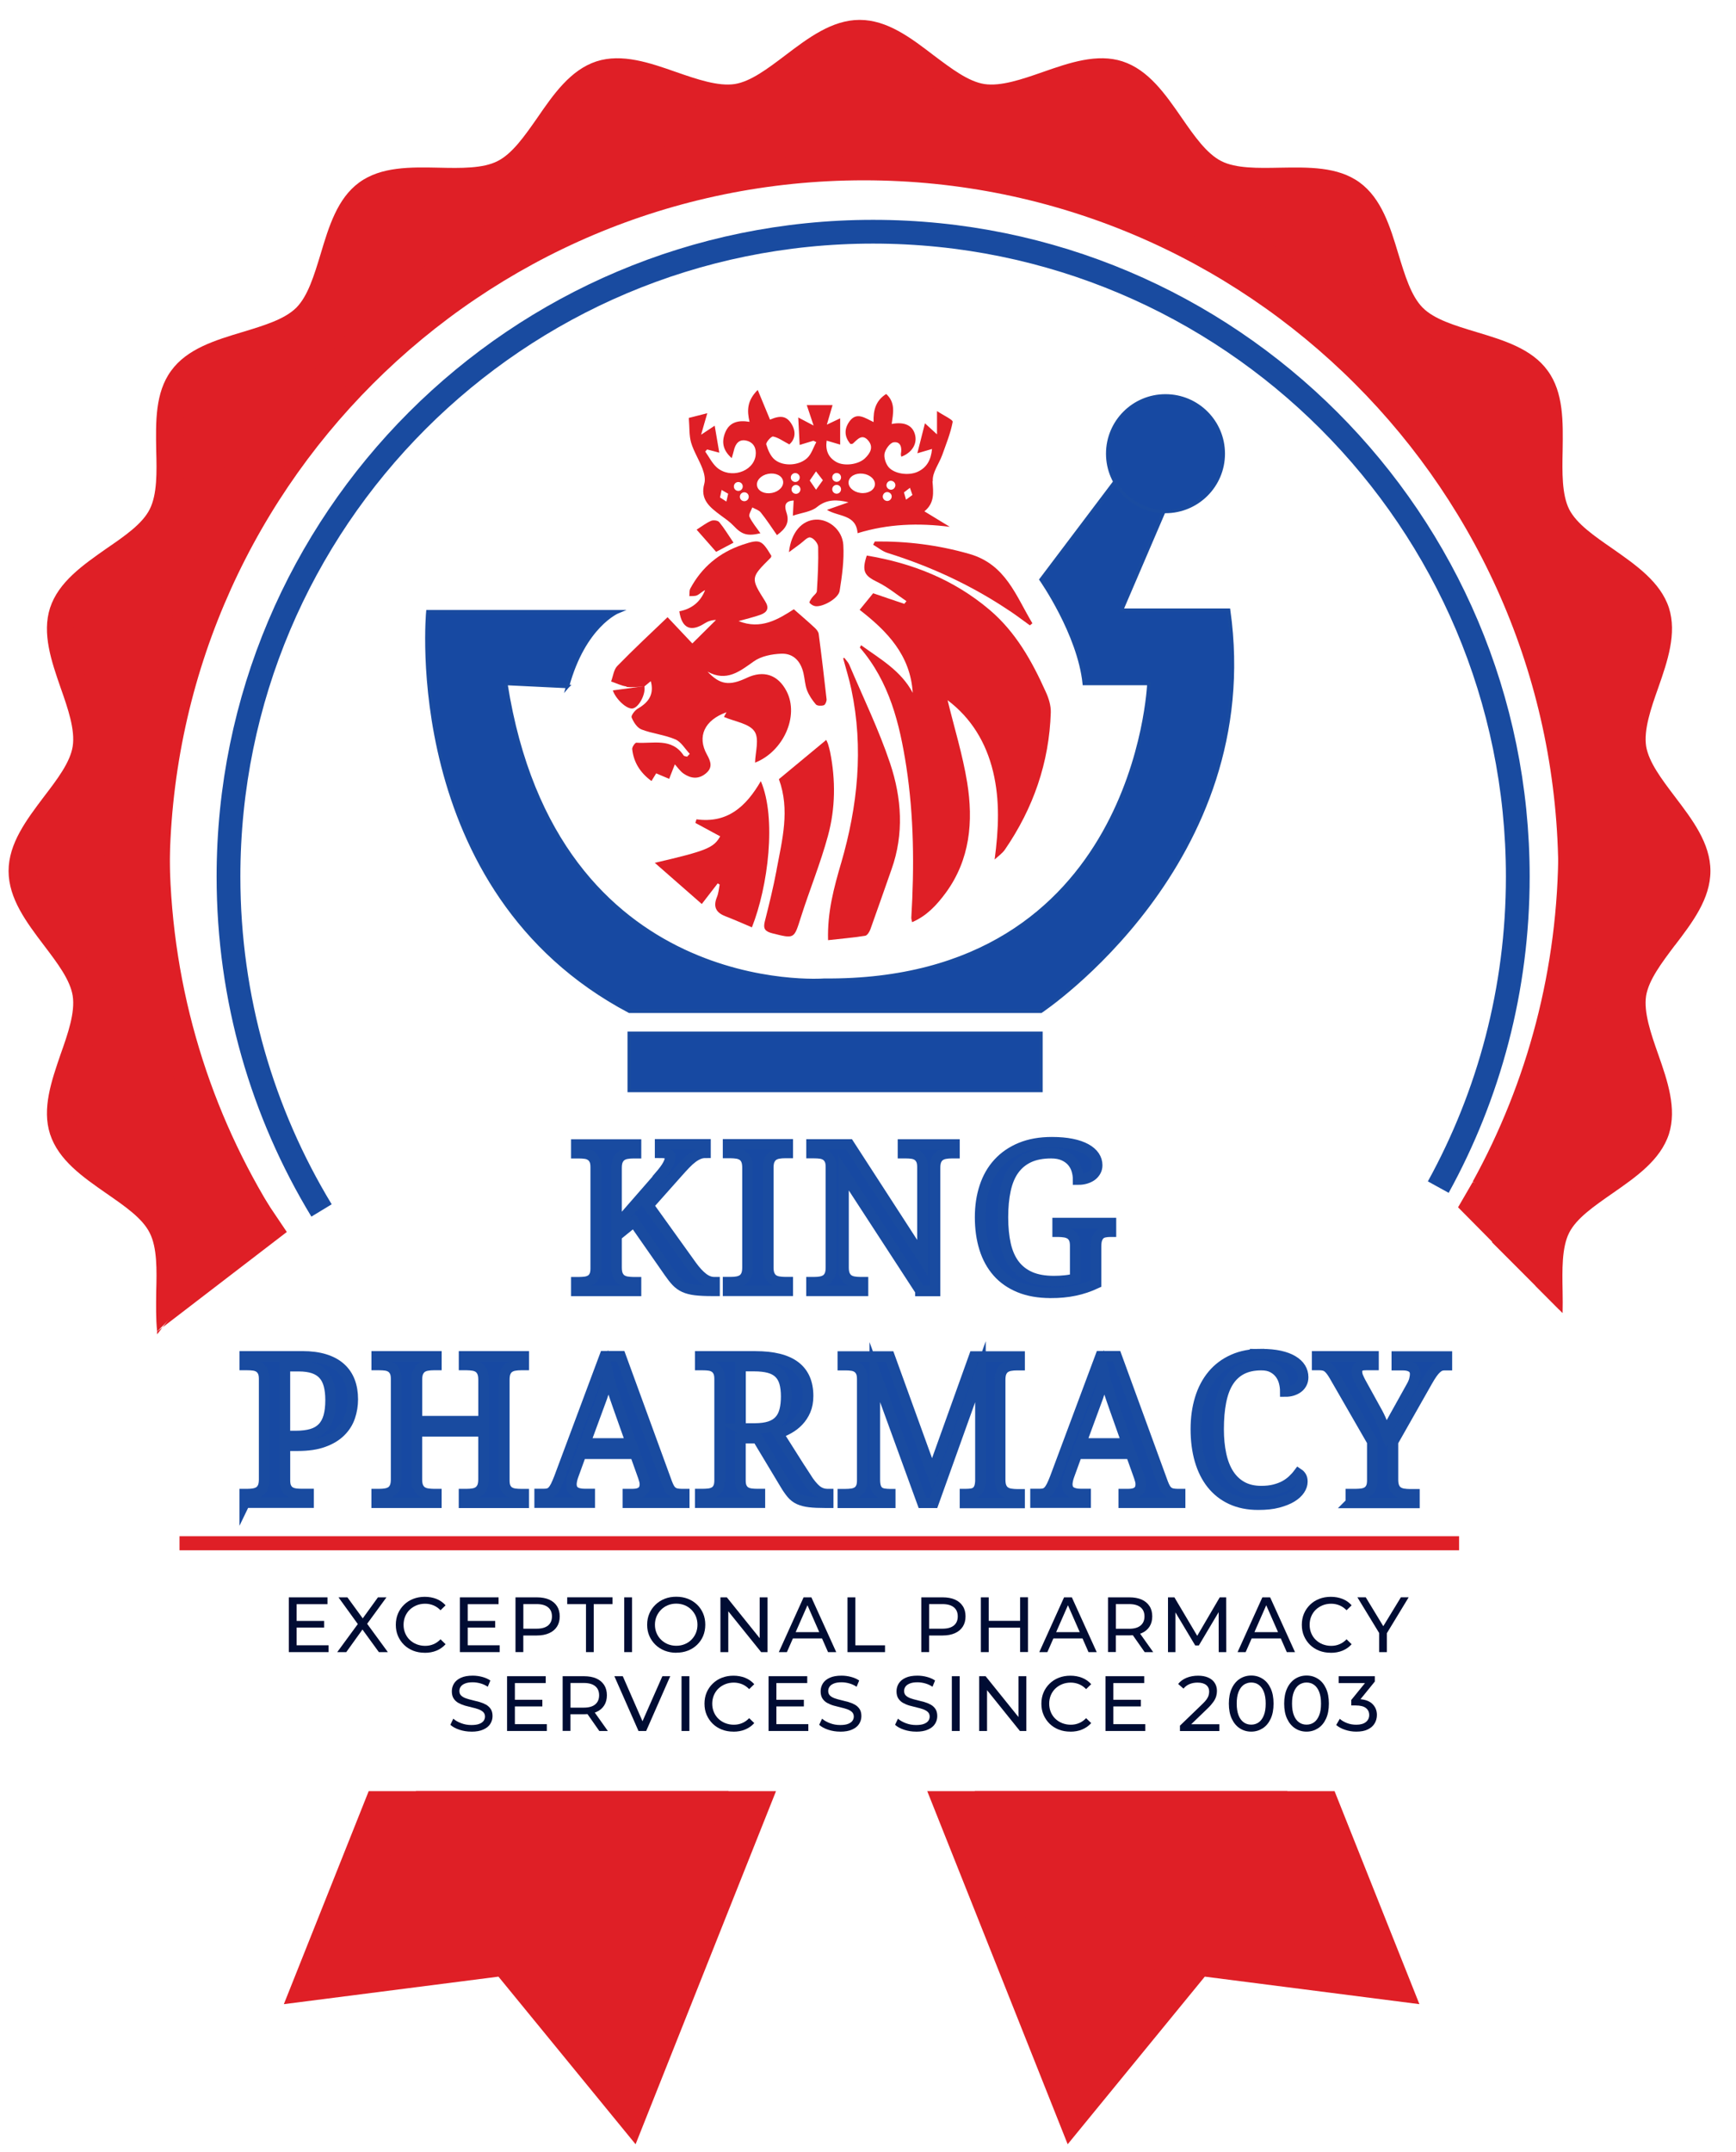
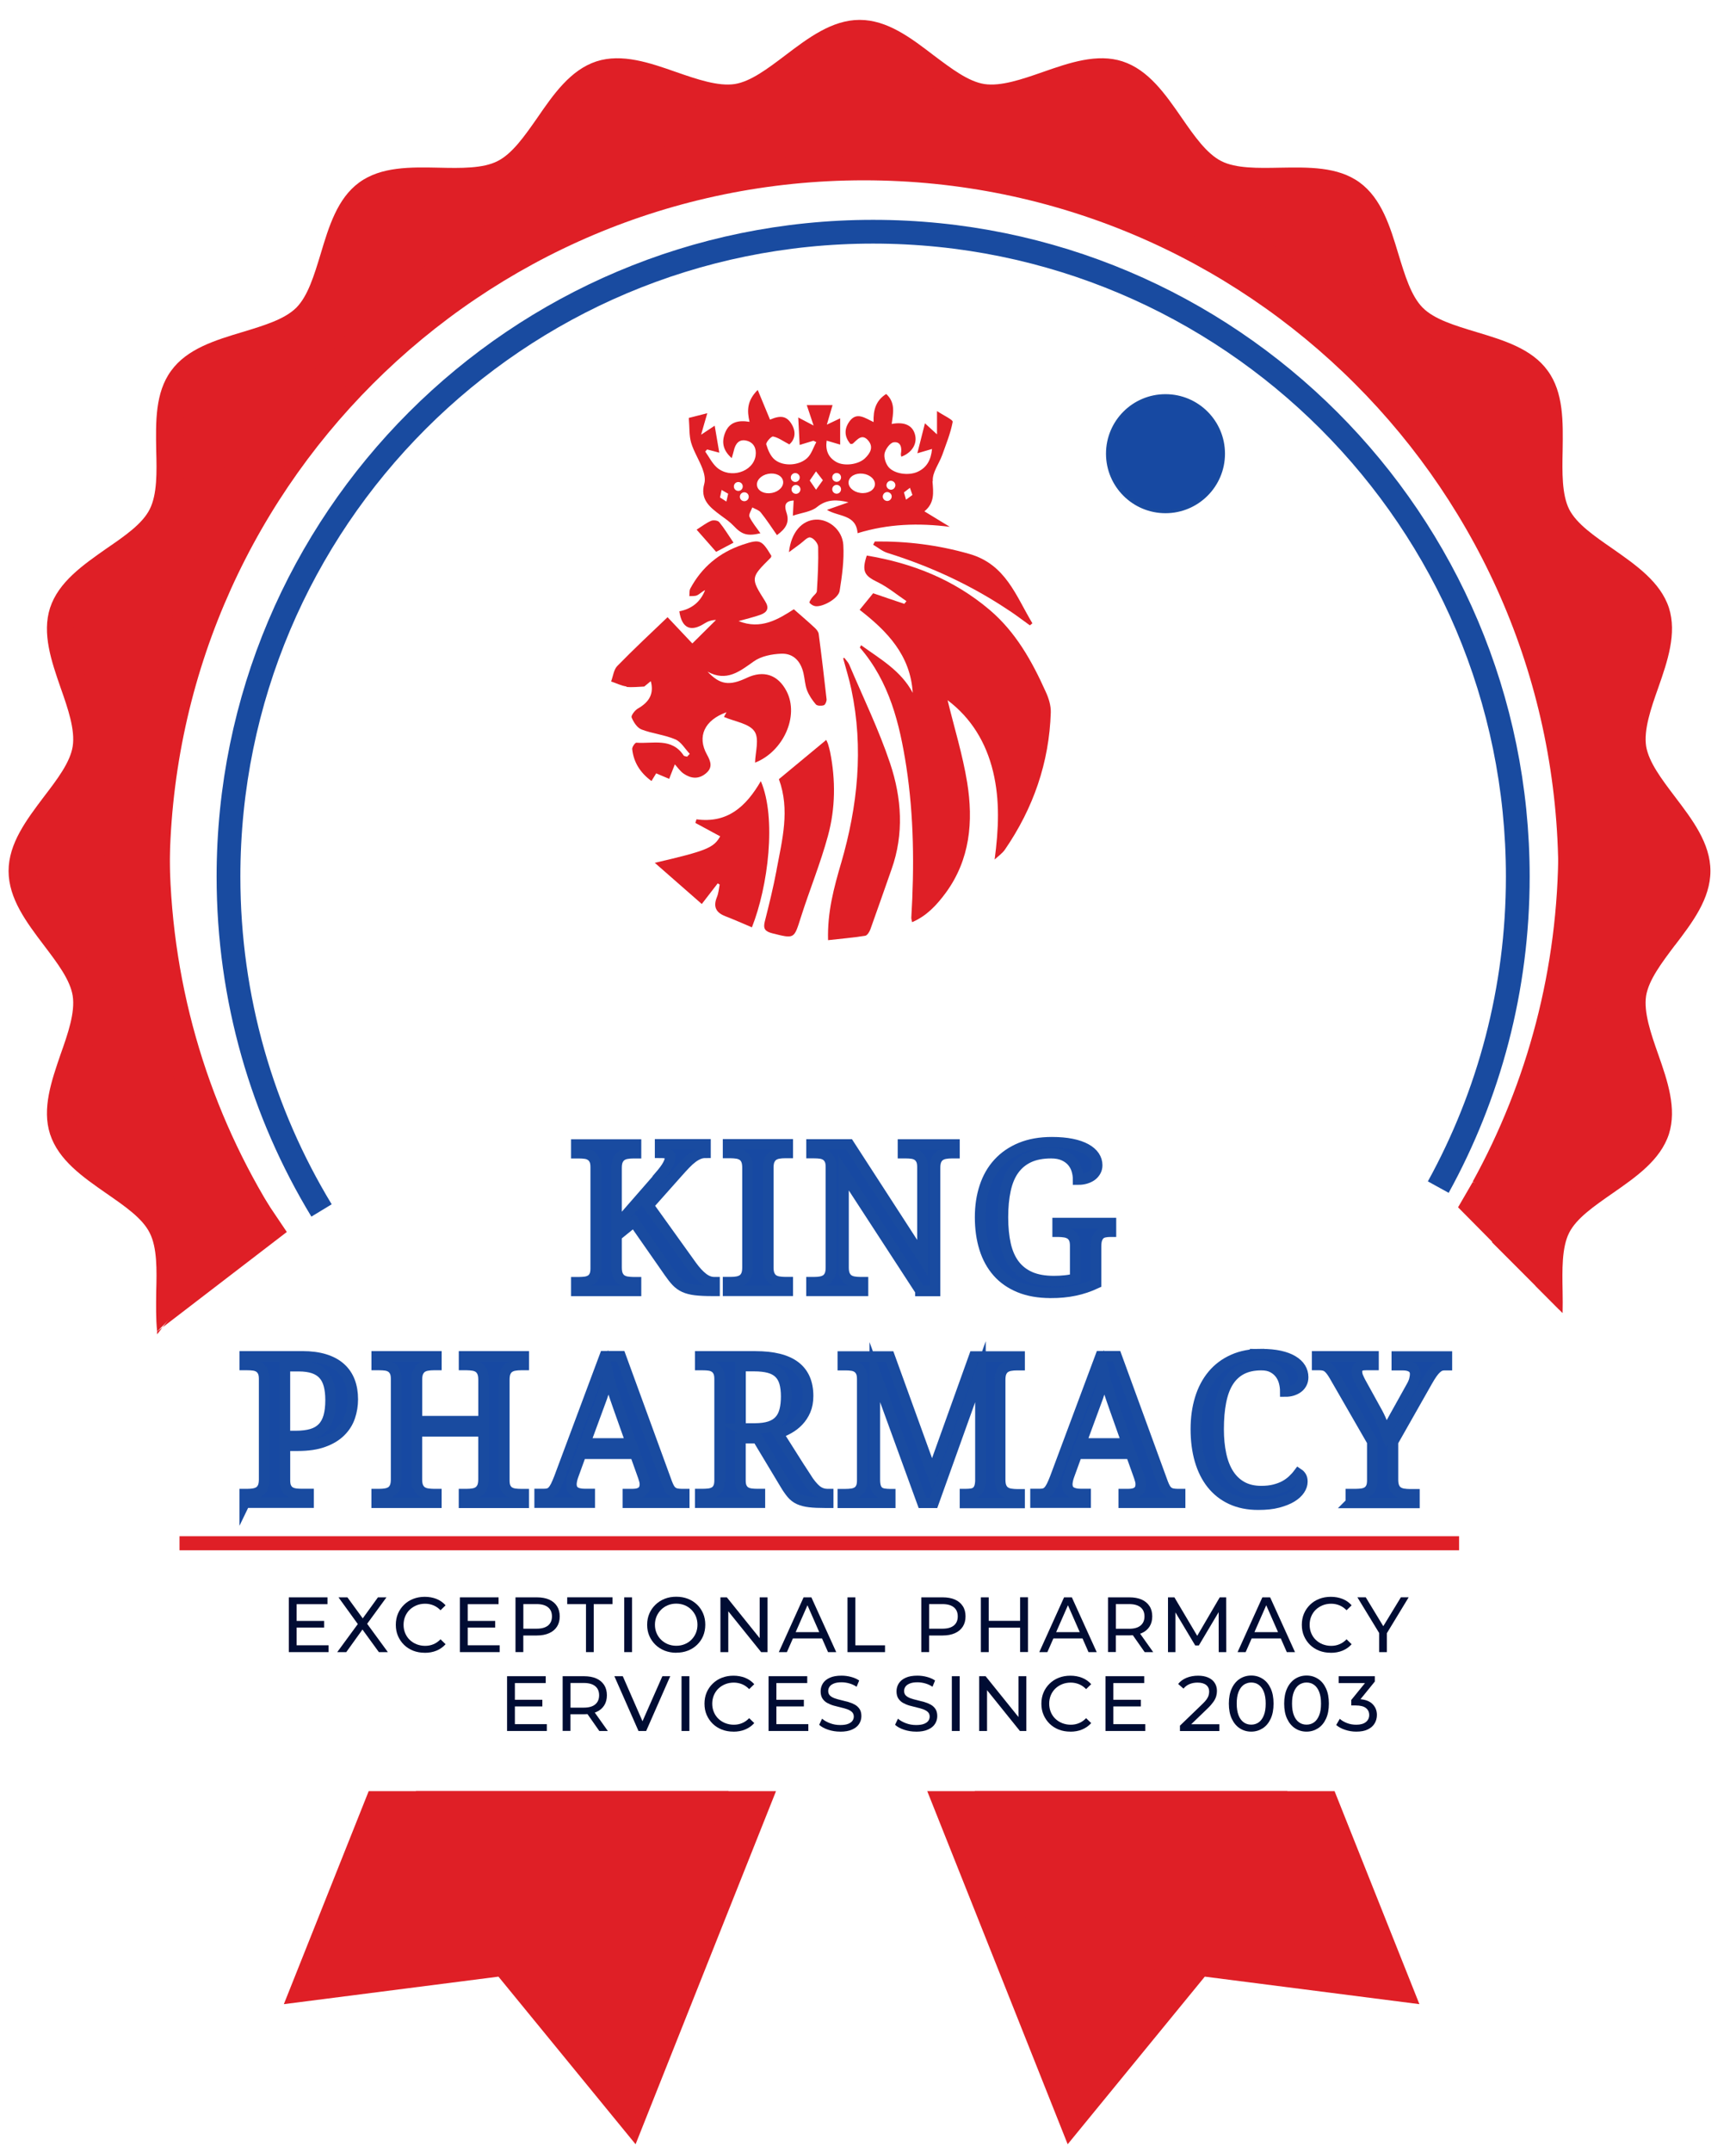
<svg xmlns="http://www.w3.org/2000/svg" id="Layer_1" data-name="Layer 1" viewBox="0 0 457.53 566.93">
  <defs>
    <style>
      .cls-1 {
        stroke-width: 8.83px;
      }

      .cls-1, .cls-2, .cls-3, .cls-4, .cls-5, .cls-6 {
        stroke-miterlimit: 10;
      }

      .cls-1, .cls-3, .cls-4, .cls-5 {
        fill: none;
      }

      .cls-1, .cls-4, .cls-5 {
        stroke: #df1f26;
      }

      .cls-7 {
        fill: #df1f26;
      }

      .cls-7, .cls-8 {
        stroke-width: 0px;
      }

      .cls-8 {
        fill: #000c33;
      }

      .cls-2 {
        stroke-width: 2.79px;
      }

      .cls-2, .cls-3, .cls-6 {
        stroke: #194ba0;
      }

      .cls-2, .cls-6 {
        fill: #1749a2;
      }

      .cls-3 {
        stroke-width: 6.26px;
      }

      .cls-4 {
        stroke-width: 9.18px;
      }

      .cls-5 {
        stroke-width: 3.71px;
      }

      .cls-6 {
        stroke-width: .86px;
      }
    </style>
  </defs>
  <g>
    <path class="cls-7" d="m432.87,261.7c1.73-10.89,16.9-20.95,16.9-32.29s-15.17-21.42-16.9-32.3c-1.76-11.16,9.55-25.38,6.13-35.91-3.45-10.69-20.98-15.56-26.05-25.46-5.07-10.02,1.22-27.03-5.34-36.03-6.56-9.04-24.76-8.29-32.62-16.19-7.93-7.9-7.15-26.05-16.23-32.62-8.96-6.56-26.01-.27-36.03-5.39-9.9-5.07-14.77-22.55-25.46-26.01-10.49-3.42-24.72,7.86-35.91,6.1-10.89-1.73-20.91-16.86-32.26-16.86s-21.45,15.12-32.33,16.86c-11.16,1.76-25.38-9.51-35.91-6.1-10.69,3.45-15.56,20.95-25.46,26.01-9.98,5.1-27.03-1.18-36.03,5.39-9.04,6.56-8.29,24.72-16.19,32.62-7.9,7.9-26.01,7.15-32.62,16.19-6.56,9-.27,26.01-5.39,36.03-5.07,9.9-22.55,14.77-26.01,25.46-3.45,10.53,7.86,24.76,6.1,35.91-1.73,10.89-16.86,20.95-16.86,32.3s15.12,21.42,16.86,32.29c1.76,11.2-9.55,25.42-6.1,35.96,3.45,10.69,20.95,15.52,26.01,25.46,2.99,5.86,2.09,14.1,2.16,21.77l.98-.98,16.58-16.58c.11-4.99.2-10.13-1.49-13.47-1.69-3.3-5.7-6.1-9.94-9.04-5.54-3.85-11.27-7.82-13.28-14.03-1.96-6.05.27-12.58,2.47-18.86,1.65-4.72,3.38-9.62,2.76-13.4-.51-3.58-3.45-7.46-6.56-11.55-4.09-5.39-8.33-11-8.33-17.57s4.25-12.14,8.33-17.52c3.1-4.09,6.05-7.97,6.56-11.55.63-3.77-1.1-8.68-2.76-13.4-2.2-6.32-4.44-12.81-2.47-18.9,2-6.17,7.74-10.18,13.28-13.99,4.25-2.99,8.26-5.74,9.94-9.04,1.73-3.38,1.61-8.53,1.49-13.52-.11-6.68-.24-13.6,3.54-18.78,3.77-5.26,10.45-7.26,16.86-9.2,4.79-1.42,9.66-2.91,12.34-5.54,2.63-2.67,4.12-7.59,5.54-12.34,1.92-6.41,3.97-13.09,9.2-16.86,5.19-3.77,12.14-3.61,18.78-3.54,4.99.11,10.13.24,13.52-1.49,3.3-1.69,6.05-5.7,9-9.94,3.89-5.54,7.86-11.27,14.07-13.28,6.05-1.96,12.58.27,18.86,2.52,4.72,1.65,9.62,3.34,13.4,2.76,3.58-.55,7.46-3.5,11.55-6.6,5.34-4.12,10.96-8.33,17.57-8.33s12.14,4.21,17.52,8.33c4.09,3.1,7.97,6.05,11.55,6.6,3.77.58,8.68-1.1,13.4-2.76,6.28-2.24,12.81-4.48,18.9-2.52,6.13,2,10.13,7.74,13.99,13.28,2.94,4.25,5.74,8.26,9.04,9.94,3.34,1.73,8.49,1.61,13.47,1.49,6.68-.08,13.6-.24,18.78,3.54,5.26,3.77,7.26,10.45,9.2,16.9,1.42,4.72,2.94,9.66,5.54,12.29,2.67,2.63,7.59,4.12,12.34,5.54,6.44,1.92,13.09,3.92,16.86,9.2,3.81,5.19,3.65,12.1,3.54,18.78-.08,4.99-.2,10.13,1.53,13.52,1.65,3.3,5.66,6.05,9.94,9.04,5.54,3.81,11.27,7.82,13.28,13.99,1.96,6.1-.31,12.58-2.52,18.9-1.65,4.72-3.38,9.62-2.76,13.4.55,3.58,3.45,7.46,6.6,11.55,4.09,5.39,8.29,10.96,8.29,17.52s-4.21,12.18-8.29,17.57c-3.14,4.09-6.05,7.97-6.6,11.55-.63,3.77,1.1,8.68,2.76,13.4,2.2,6.28,4.48,12.81,2.52,18.86-2,6.21-7.74,10.18-13.28,14.03-4.28,2.94-8.29,5.74-9.94,9.04-1.73,3.34-1.61,8.49-1.53,13.47l17.61,17.61c.08-7.66-.87-15.95,2.12-21.8,5.07-9.94,22.6-14.77,26.05-25.46,3.42-10.53-7.9-24.76-6.13-35.96h-.01Z" />
    <path class="cls-7" d="m441.44,249.05c4.59-6.01,9.35-12.26,9.35-19.57s-4.76-13.52-9.35-19.57c-3.54-4.68-6.88-9.08-7.59-13.28-.67-4.36,1.25-9.98,3.18-15.41,2.47-7.03,4.95-14.34,2.83-21.06-2.24-6.84-8.68-11.27-14.89-15.63-4.83-3.34-9.44-6.52-11.4-10.33-1.96-3.92-1.85-9.82-1.73-15.52.11-7.5.27-15.25-3.92-20.98-4.16-5.81-11.63-8.06-18.82-10.22-5.7-1.73-11.08-3.34-14.14-6.41-3.07-3.1-4.68-8.49-6.41-14.14-2.16-7.19-4.44-14.65-10.22-18.86-5.77-4.21-13.52-4.01-21.02-3.89-5.7.11-11.6.24-15.48-1.76-3.81-1.96-7.03-6.52-10.37-11.36-4.32-6.25-8.76-12.65-15.63-14.89-6.68-2.16-13.99.35-21.06,2.83-5.43,1.89-11,3.81-15.36,3.14-4.21-.67-8.6-4.01-13.32-7.55-6.05-4.63-12.26-9.35-19.53-9.35s-13.56,4.76-19.61,9.35c-4.68,3.54-9.11,6.88-13.28,7.55-4.36.67-9.98-1.25-15.41-3.14-7.03-2.47-14.34-4.99-21.06-2.83-6.84,2.24-11.31,8.64-15.6,14.89-3.38,4.83-6.56,9.39-10.42,11.36-3.85,2-9.78,1.89-15.48,1.76-7.5-.16-15.25-.31-21.02,3.89s-8.02,11.63-10.18,18.86c-1.73,5.66-3.34,11.04-6.41,14.14-3.1,3.07-8.49,4.68-14.18,6.41-7.19,2.16-14.61,4.4-18.82,10.22-4.21,5.74-4.05,13.47-3.92,20.98.16,5.7.27,11.6-1.73,15.52-1.92,3.81-6.52,6.99-11.4,10.33-6.21,4.36-12.61,8.8-14.85,15.63-2.16,6.72.35,14.03,2.79,21.06,1.92,5.43,3.85,11.04,3.18,15.41-.67,4.21-4.01,8.6-7.59,13.28-4.56,6.05-9.31,12.29-9.31,19.57s4.76,13.56,9.31,19.57c3.58,4.72,6.92,9.11,7.59,13.32.67,4.36-1.25,9.94-3.18,15.36-2.43,7.08-4.95,14.34-2.79,21.06,2.24,6.88,8.64,11.31,14.85,15.63,4.87,3.38,9.47,6.52,11.4,10.37,2,3.89,1.89,9.82,1.73,15.52-.04,3.5-.11,7.08.24,10.49l5.93-5.9v-.04l.98-.98c0-1.14,0-2.32.04-3.45.11-6.56.27-13.4-2.56-18.9-2.76-5.42-8.29-9.27-13.67-13-5.46-3.81-10.65-7.39-12.1-11.94-1.45-4.44.58-10.26,2.76-16.5,2.16-6.25,4.44-12.69,3.45-18.86-.91-5.97-4.99-11.31-8.92-16.46-4.05-5.34-7.86-10.42-7.86-15.28s3.81-9.9,7.86-15.25c3.92-5.15,8.02-10.53,8.92-16.46.98-6.17-1.29-12.61-3.45-18.9-2.16-6.21-4.21-12.07-2.76-16.46,1.45-4.56,6.64-8.13,12.1-11.94,5.39-3.74,10.93-7.59,13.67-13.05,2.83-5.5,2.67-12.29,2.56-18.9-.11-6.56-.27-12.85,2.56-16.66,2.76-3.81,8.76-5.62,15.09-7.55,6.32-1.89,12.81-3.85,17.13-8.21,4.4-4.32,6.32-10.8,8.21-17.13,1.92-6.32,3.74-12.29,7.55-15.12,3.81-2.76,10.06-2.63,16.66-2.47,6.6.08,13.43.24,18.9-2.56,5.46-2.79,9.27-8.37,13-13.67,3.81-5.5,7.43-10.69,11.98-12.18,4.4-1.42,10.26.63,16.46,2.79,6.28,2.16,12.73,4.44,18.9,3.45,5.93-.94,11.27-5.03,16.46-8.92,5.34-4.05,10.42-7.9,15.28-7.9s9.86,3.85,15.21,7.9c5.19,3.89,10.53,7.97,16.5,8.92,6.13.98,12.61-1.29,18.86-3.45,6.21-2.16,12.07-4.21,16.5-2.79,4.56,1.49,8.13,6.68,11.94,12.18,3.74,5.3,7.59,10.89,13,13.67,5.54,2.79,12.34,2.63,18.9,2.56,6.6-.16,12.85-.27,16.66,2.47,3.81,2.83,5.66,8.8,7.55,15.12,1.89,6.32,3.89,12.81,8.21,17.17,4.32,4.32,10.84,6.28,17.13,8.17,6.32,1.92,12.34,3.74,15.12,7.55,2.79,3.81,2.67,10.1,2.52,16.66-.11,6.6-.24,13.4,2.56,18.94,2.76,5.43,8.33,9.27,13.67,13,5.5,3.81,10.65,7.39,12.14,11.94,1.42,4.4-.58,10.26-2.79,16.46-2.16,6.28-4.4,12.73-3.42,18.9.94,5.93,4.99,11.31,8.92,16.46,4.05,5.34,7.86,10.37,7.86,15.25s-3.81,9.94-7.86,15.28c-3.92,5.15-7.97,10.49-8.92,16.46-.98,6.17,1.25,12.61,3.42,18.86,2.2,6.25,4.25,12.07,2.79,16.5-1.49,4.56-6.64,8.13-12.14,11.94-5.34,3.74-10.93,7.59-13.67,13-2.56,5.03-2.67,11.16-2.56,17.21l7.19,7.19c.04-1.85.04-3.74,0-5.62-.11-5.7-.24-11.63,1.73-15.52,1.96-3.85,6.56-6.99,11.4-10.37,6.21-4.32,12.65-8.76,14.89-15.63,2.12-6.72-.35-13.99-2.83-21.02-1.92-5.46-3.85-11.04-3.18-15.41.71-4.21,4.05-8.6,7.59-13.32h.01Z" />
  </g>
  <g>
    <g>
-       <path class="cls-6" d="m149.57,180.87c4.37-16.08,13.35-19.73,13.35-19.73h-50.18s-7.11,73.49,53.14,105.32h108.48s58.88-39.18,49.47-105.72h-28.22l12.56-29.28-12.56-6.92-21.25,28.15s10.03,14.3,11.38,27.41h17.03s-3.08,78.8-85.57,78.12c0,0-70.74,5.48-83.86-78.12l16.22.79.03-.03h-.01Z" />
-       <rect class="cls-6" x="165.81" y="272.22" width="108.56" height="15.11" />
-     </g>
+       </g>
    <circle class="cls-6" cx="307.17" cy="119.53" r="15.25" />
    <g>
      <path class="cls-7" d="m226.64,170.63c7.77,9.01,10.46,19.99,12.22,31.33,2.02,13.21,2.11,26.49,1.32,39.79-.03.26.08.55.21,1.21,3.89-1.66,6.53-4.58,8.85-7.71,6.43-8.77,7.32-18.83,5.66-29.1-1.19-7.32-3.42-14.48-5.16-21.67,6.19,4.67,10.13,11.08,12,18.85,1.82,7.59,1.45,15.2.4,23.12.92-.87,2.02-1.61,2.71-2.61,7.47-10.88,11.67-22.91,12.09-36.15.05-1.8-.55-3.74-1.32-5.4-3.63-8.08-7.9-15.77-14.85-21.65-9.4-7.95-20.33-12.29-32.33-14.27-1.37,4.13-.64,5.32,2.82,6.98,2.71,1.32,5.1,3.32,7.64,5.03l-.57.71c-2.77-.92-5.5-1.87-8.21-2.79-1.21,1.47-2.26,2.77-3.56,4.37,7.21,5.58,13.4,11.93,13.99,21.86-3.08-5.82-8.56-8.9-13.61-12.54-.19.34-.34.64-.34.64h.08-.02Z" />
      <path class="cls-7" d="m165.05,180.96c1.56.19,3.16-.03,4.74-.08.55-.47,1.13-.92,1.73-1.42.87,3.21-.31,5.45-3.39,7.21-.79.45-1.87,1.85-1.66,2.35.5,1.24,1.45,2.71,2.58,3.16,2.87,1.11,6.08,1.4,8.92,2.61,1.56.66,2.56,2.5,3.82,3.82-.21.24-.45.5-.69.74-.31-.1-.79-.1-.92-.31-3.16-4.77-8.11-3.03-12.45-3.37-.34-.03-1.16,1.13-1.11,1.68.37,3.44,2.06,6.21,5.08,8.42.47-.79.9-1.45,1.24-2.02,1.19.5,2.29.97,3.42,1.45.47-1.19.95-2.37,1.5-3.82.81.9,1.45,1.87,2.35,2.47,1.87,1.26,3.84,1.52,5.76-.03,1.95-1.56,1.37-3.18.34-5.03-2.63-4.74-.66-9.06,5.16-11.14-.37.69-.66,1.19-.66,1.24,2.87,1.24,6.61,1.71,8.03,3.79,1.35,1.95.21,5.55.16,8.25,7.37-2.87,11.72-12.22,8.3-18.83-2.26-4.34-6.05-5.6-10.48-3.51-4.55,2.16-7.06,1.85-10.34-1.63,5,2.73,8.42-.03,12.19-2.71,1.92-1.37,4.74-1.92,7.19-2.02,3.18-.14,5.16,1.9,5.9,5.14.34,1.47.4,3.06.92,4.45.52,1.37,1.4,2.66,2.35,3.77.34.4,1.47.42,2.11.21.37-.14.76-1.05.71-1.56-.64-5.76-1.32-11.5-2.08-17.24-.08-.55-.57-1.16-1.02-1.58-1.68-1.58-3.44-3.06-5.53-4.9-4.03,2.58-8.66,5.5-14.56,3.11,1.95-.55,3.92-1,5.82-1.68,1.73-.64,2.32-1.73,1.19-3.53-3.89-6.16-3.87-6.19,1.42-11.45.14-.14.16-.34.21-.52-2.58-4.29-3.03-4.45-7.56-2.95-6.14,2.06-10.77,5.9-13.82,11.59-.29.55-.16,1.32-.24,1.97.69-.05,1.45.05,2.02-.21.74-.34,1.32-1,2.13-1.37-1.21,3.11-3.53,4.95-6.79,5.58.66,4.48,3.01,5.53,6.66,3.18.87-.55,1.87-.9,3.01-.9-1.82,1.82-3.66,3.63-6.24,6.19-1.66-1.76-3.82-4.05-6.53-6.92-4.24,4.05-8.85,8.35-13.27,12.88-.92.95-1.08,2.68-1.61,4.05,1.35.45,2.66,1.13,4.05,1.32l-.05.14v-.03Z" />
      <path class="cls-7" d="m245.84,126.71c-.16-2.18,1.63-4.5,2.47-6.79,1.02-2.87,2.21-5.76,2.77-8.75.14-.57-2.32-1.66-4.13-2.87v6.14c-1.16-1.05-1.95-1.8-3.18-2.92-.71,2.77-1.32,5.14-2,7.9,1.52-.45,2.58-.76,3.87-1.13-.26,2.79-1.32,4.87-3.77,6-2.4,1.11-6.21.57-7.71-1.26-.74-.92-1.26-2.5-1.02-3.61.26-1.13,1.45-2.77,2.4-2.89,1.82-.24,2.21,1.37,1.9,3.01-.05.24.05.5.1.79,2.82-1.05,4.27-3.42,3.61-5.84-.64-2.42-2.77-3.42-6.14-2.79.37-2.77,1.08-5.6-1.45-7.9-2.71,1.71-3.44,4.22-3.32,7.4-2.23-1.02-4.45-2.82-6.37-.16-1.42,1.97-1.37,4.05.29,5.95.29-.05.52-.03.64-.14,1.19-1.08,2.4-2.66,4-.81,1.52,1.76.55,3.39-.87,4.74-1.73,1.63-5.43,2.11-7.5.95-2.11-1.19-2.92-3.03-2.56-5.64,1.21.37,2.26.66,3.56,1.05v-6.92c-1.16.55-2.13,1-3.51,1.66.55-1.85.97-3.34,1.5-5.14h-6.79c.57,1.73,1.08,3.27,1.8,5.38-1.56-.81-2.53-1.32-4.05-2.13.14,2.53.24,4.69.37,7.24,1.4-.42,2.53-.76,3.63-1.11.26.14.5.24.76.37-.79,1.42-1.26,3.11-2.37,4.16-2.08,2-6.16,2.32-8.47.55-1.19-.9-1.9-2.61-2.35-4.11-.16-.5,1.32-2.18,1.8-2.08,1.37.26,2.58,1.19,4.29,2.08,1.35-1.19,1.92-3.06.64-5.27-1.32-2.23-2.92-2.47-5.74-1.26-1-2.45-2.02-4.9-3.24-7.82-2.89,2.87-2.82,5.53-2.16,8.4-2.95-.5-5.34.05-6.45,2.92-.95,2.42-.57,4.6,1.76,6.64.24-.85.42-1.4.55-1.97.4-1.82,1.4-3.11,3.34-2.63,1.9.47,2.68,2.02,2.4,3.98-.66,4.29-6.69,6.16-10.22,3.08-1.26-1.13-2.06-2.79-3.06-4.19.16-.19.34-.37.5-.55.92.24,1.85.47,3.21.85-.4-2.37-.76-4.53-1.21-7.11-1.19.79-2.08,1.37-3.58,2.37.61-2.11,1.02-3.61,1.63-5.66-2.08.52-3.63.92-4.87,1.24.21,2.5.05,4.6.61,6.53.71,2.37,2.13,4.55,3.01,6.9.45,1.21.79,2.71.47,3.87-1.19,4.24,1.5,6.26,4.29,8.35,1.19.87,2.42,1.71,3.42,2.77,2.18,2.32,3.61,2.79,7.06,1.97-.97-1.45-2.16-2.79-2.87-4.34-.29-.57.45-1.63.74-2.47.76.42,1.73.69,2.23,1.32,1.5,1.87,2.82,3.89,4.27,5.98,2.4-1.76,3.34-3.37,2.53-5.88-.45-1.35-.85-3.11,1.87-3.24-.05,1.11-.1,2.08-.21,4,2.42-.81,4.82-1.02,6.37-2.29,2.61-2.11,5.29-1.97,8.3-1.24-1.73.61-3.44,1.21-5.69,2,3.16,1.87,7.71,1.16,8.08,6.14,8.06-2.47,16.01-2.73,24.3-1.68-2.08-1.29-4.19-2.56-6.69-4.08,2.73-2.21,2.37-4.93,2.13-7.95h.1v-.06Zm-55.66,2.37l1.73,1-.47,2.06-1.68-1.08.42-1.95v-.03Zm5,.1c-.55.31-1.29.14-1.61-.42-.31-.55-.14-1.29.42-1.61s1.29-.14,1.61.42c.31.55.14,1.29-.42,1.61Zm1.58,2.71c-.55.31-1.29.14-1.61-.42-.31-.55-.14-1.29.42-1.61s1.29-.14,1.61.42c.31.55.14,1.29-.42,1.61Zm6.69-2.02c-1.9.37-3.66-.45-3.92-1.85-.29-1.4,1.02-2.82,2.92-3.18s3.66.45,3.92,1.85c.29,1.4-1.02,2.82-2.92,3.18Zm7.32-4.13c.03.64-.45,1.19-1.11,1.24-.64.03-1.21-.47-1.24-1.11s.47-1.19,1.11-1.24c.64-.03,1.21.47,1.24,1.11Zm.19,3.13c.03.64-.47,1.19-1.11,1.24-.64.03-1.21-.47-1.24-1.11s.45-1.19,1.11-1.24c.64-.03,1.21.47,1.24,1.11Zm4.11-4.67l1.8,2.32-1.8,2.5-1.66-2.42,1.66-2.42v.03h0Zm6.59,1.58c0,.64-.52,1.16-1.16,1.16s-1.16-.52-1.16-1.16.5-1.16,1.16-1.16,1.16.52,1.16,1.16Zm0,3.13c0,.64-.52,1.16-1.16,1.16s-1.16-.52-1.16-1.16.5-1.16,1.16-1.16,1.16.52,1.16,1.16Zm8.92-1.16c-.16,1.42-1.85,2.37-3.77,2.13-1.92-.24-3.32-1.56-3.16-2.95.16-1.42,1.85-2.37,3.77-2.13,1.92.24,3.32,1.56,3.16,2.95Zm3.61,1.95c.64.21.97.85.76,1.47s-.87.97-1.47.76c-.64-.21-.97-.87-.76-1.47.21-.64.87-.97,1.47-.76Zm1.73-1.5c-.21.64-.85.97-1.47.76s-.97-.87-.76-1.47c.21-.64.87-.97,1.47-.76.64.21.97.87.76,1.47Zm4.55,2.21l-1.68,1.24-.55-1.92,1.58-1.21.66,1.9h0Z" />
      <path class="cls-7" d="m221.66,227.45c-1.85,6.37-3.63,12.78-3.42,20.25,3.37-.37,6.61-.66,9.79-1.16.52-.08,1.11-1,1.35-1.66,1.9-5.27,3.72-10.56,5.58-15.82,3.34-9.37,2.68-18.85-.37-27.96-2.97-8.87-7.11-17.35-10.77-25.99-.29-.66-.87-1.21-1.29-1.8-.1.03-.21.08-.31.14.74,2.73,1.58,5.43,2.16,8.16,3.27,15.53,1.68,30.76-2.71,45.84h0Z" />
      <path class="cls-7" d="m204.68,229.17c-.85,4.55-1.97,9.08-3.11,13.59-.47,1.87,0,2.63,1.97,3.13,5.88,1.47,5.71,1.52,7.53-4.22,2.29-7.21,5.19-14.25,7.16-21.54,1.95-7.19,2.02-14.64.55-22.01-.14-.64-.31-1.29-.5-1.92-.08-.34-.26-.69-.52-1.26-4.34,3.61-8.42,6.98-12.48,10.34,2.97,8.08.87,15.98-.61,23.86v.03h.01Z" />
      <path class="cls-7" d="m172.58,227.33c4.34,3.82,8.32,7.3,12.38,10.84,1.63-2.11,2.89-3.77,4.19-5.43.19.1.34.21.52.31-.21,1.08-.29,2.23-.71,3.27-1.05,2.56-.29,4.11,2.23,5.08,2.35.9,4.67,1.95,6.98,2.92,4.27-10.79,6.53-28.78,2.35-38.52-3.92,6.74-8.82,11.17-16.96,10.06-.1.31-.19.64-.29.95,2.18,1.19,4.37,2.35,6.53,3.53-1.66,3.01-3.56,3.82-17.22,6.98h0Z" />
      <path class="cls-7" d="m266.14,160.97c1.82,1.21,3.53,2.53,5.29,3.79.21-.19.45-.37.66-.55-4.32-7.14-6.98-15.53-16.64-18.28-8.21-2.35-16.46-3.37-24.88-3.27-.16.29-.29.55-.45.85,1.26.74,2.42,1.73,3.77,2.16,11.45,3.58,22.25,8.58,32.23,15.3h.03-.01Z" />
      <path class="cls-7" d="m213.61,141.62c.85.16,2.02,1.58,2.02,2.5.1,3.87-.1,7.77-.34,11.64-.03.57-.87,1.11-1.26,1.68-.31.42-.81,1.19-.69,1.35.37.45,1,.85,1.58.92,2,.24,6.05-2.06,6.37-4.03.64-4,1.21-8.08.97-12.09-.24-4-3.87-6.85-7.24-6.69-3.63.16-6.5,3.27-7.09,8.58,1.32-.97,2.11-1.58,2.92-2.16.92-.66,1.95-1.9,2.73-1.73v.03h.03Z" />
      <path class="cls-7" d="m189.52,137.54c-.34-.45-1.56-.57-2.13-.31-1.26.55-2.4,1.42-3.79,2.32,1.85,2.11,3.37,3.84,5.14,5.84,1.29-.69,2.73-1.45,4.58-2.42-1.35-1.97-2.45-3.82-3.79-5.45v.03h-.01Z" />
-       <path class="cls-7" d="m169.84,180.77h0c-2.79.37-5.58.76-8.32,1.13.74,2.26,3.72,5.1,5.29,4.74,1.66-.37,3.44-3.89,3.01-5.88h.08-.08.03-.01Z" />
    </g>
  </g>
  <g>
    <path class="cls-2" d="m173.66,310.07c.58-.67,1.06-1.26,1.45-1.78.39-.52.69-.99.91-1.41s.38-.79.47-1.11c.09-.31.15-.61.15-.87,0-.46-.22-.77-.66-.94s-1.11-.25-2-.25v-2.21h11.95v2.21c-.62,0-1.21.11-1.78.35s-1.15.57-1.71,1c-.57.43-1.16.96-1.76,1.59-.61.63-1.26,1.34-1.96,2.13l-7.84,8.81,11.4,15.89c1.03,1.43,2.04,2.5,3,3.24.96.73,1.94,1.1,2.94,1.1h.1v2.26h-.58c-1.82,0-3.3-.07-4.46-.21s-2.14-.4-2.93-.76-1.48-.87-2.07-1.49-1.22-1.42-1.89-2.39l-9.31-13.35-4.59,3.72v8.34c0,.85.11,1.52.35,2.04.24.51.55.9.95,1.17s.87.45,1.41.54c.54.08,1.12.14,1.71.14h.71v2.26h-15.72v-2.26h.69c.59,0,1.17-.04,1.7-.11.53-.08,1-.24,1.41-.49s.73-.62.96-1.1c.24-.48.35-1.12.35-1.91v-26.75c0-.79-.11-1.43-.35-1.91s-.56-.86-.96-1.12c-.41-.26-.88-.44-1.41-.51-.53-.08-1.11-.11-1.7-.11h-.69v-2.26h15.72v2.26h-.71c-.59,0-1.17.04-1.71.14-.54.08-1.01.27-1.41.54-.4.27-.71.67-.95,1.17-.24.51-.35,1.19-.35,2.04v15.25l11.19-12.82v-.04Z" />
    <path class="cls-2" d="m191.89,340.07v-2.26h.69c.62,0,1.19-.04,1.73-.14s1-.27,1.41-.54c.41-.27.72-.67.95-1.17.23-.51.34-1.19.34-2.04v-26.27c0-.85-.11-1.52-.34-2.04-.23-.51-.54-.9-.95-1.17s-.88-.45-1.41-.54c-.53-.08-1.12-.14-1.73-.14h-.69v-2.26h15.72v2.26h-.71c-.59,0-1.17.04-1.71.14-.54.08-1.01.27-1.41.54-.4.27-.71.67-.95,1.17-.24.51-.35,1.19-.35,2.04v26.27c0,.85.11,1.52.35,2.04.24.51.55.9.95,1.17s.87.45,1.41.54c.54.08,1.12.14,1.71.14h.71v2.26h-15.72Z" />
    <path class="cls-2" d="m242.57,340.07l-20.26-31.13v24.99c0,.85.11,1.52.35,2.04.24.51.55.9.95,1.17s.87.45,1.41.54,1.12.14,1.71.14h.71v2.26h-13.56v-2.26h.69c.62,0,1.19-.04,1.73-.14s1-.27,1.41-.54c.41-.27.72-.67.95-1.17.23-.51.34-1.19.34-2.04v-26.49c0-.79-.11-1.43-.35-1.91s-.56-.86-.96-1.12-.88-.44-1.41-.51c-.53-.08-1.11-.11-1.7-.11h-.69v-2.26h9.89l19.34,29.86v-23.93c0-.79-.11-1.43-.35-1.91s-.56-.86-.96-1.12-.88-.44-1.41-.51c-.53-.08-1.11-.11-1.7-.11h-.71v-2.26h13.56v2.26h-.69c-.62,0-1.19.04-1.73.14-.53.08-1,.27-1.41.54-.41.27-.72.67-.95,1.17-.23.51-.34,1.19-.34,2.04v32.42h-3.85v-.02Z" />
    <path class="cls-2" d="m276.89,340.6c-3.13,0-5.87-.48-8.19-1.43s-4.27-2.3-5.8-4.04-2.68-3.83-3.44-6.28-1.14-5.16-1.14-8.13.4-5.59,1.2-8.02c.8-2.43,1.99-4.51,3.59-6.25s3.57-3.1,5.92-4.06c2.36-.97,5.09-1.45,8.2-1.45,2,0,3.75.16,5.24.46s2.72.73,3.72,1.28c.99.54,1.73,1.19,2.23,1.92.49.74.74,1.53.74,2.4,0,.58-.14,1.11-.4,1.57s-.62.87-1.06,1.19c-.45.32-.98.57-1.59.75s-1.26.26-1.96.26c0-.85-.13-1.68-.37-2.5s-.65-1.57-1.21-2.23c-.56-.66-1.3-1.2-2.21-1.61-.92-.42-2.04-.62-3.35-.62-2.29,0-4.24.38-5.84,1.12-1.61.75-2.92,1.84-3.95,3.27s-1.76,3.2-2.21,5.3c-.46,2.1-.69,4.51-.69,7.21s.24,5.08.71,7.18c.47,2.1,1.25,3.85,2.32,5.28,1.08,1.42,2.46,2.5,4.16,3.25,1.7.74,3.79,1.11,6.25,1.11,1.03,0,2.05-.05,3.02-.16.97-.1,1.84-.27,2.6-.5v-8.7c0-.79-.11-1.43-.35-1.91s-.56-.86-.96-1.11c-.41-.25-.88-.43-1.41-.51s-1.11-.14-1.7-.14h-.21v-2.26h14.04v2.26h-.21c-.51,0-.99.04-1.45.14-.46.08-.86.27-1.19.54-.33.27-.59.67-.79,1.19s-.29,1.2-.29,2.05v9.71c-1.82.85-3.67,1.47-5.59,1.87-1.92.41-4.04.61-6.36.61h0Z" />
    <path class="cls-2" d="m64.5,395.91v-2.26h.69c.62,0,1.19-.04,1.73-.14s1-.27,1.41-.54c.41-.27.72-.67.95-1.17.23-.51.34-1.19.34-2.04v-26.49c0-.79-.11-1.43-.35-1.91s-.56-.86-.96-1.12c-.41-.26-.88-.44-1.41-.51-.53-.08-1.11-.11-1.7-.11h-.69v-2.26h15.17c2.26,0,4.24.26,5.91.78s3.05,1.26,4.14,2.24c1.09.97,1.9,2.16,2.44,3.55.53,1.39.8,2.96.8,4.72,0,1.6-.25,3.14-.75,4.61-.5,1.48-1.33,2.79-2.46,3.91-1.15,1.14-2.64,2.05-4.49,2.71-1.85.68-4.1,1.01-6.78,1.01h-3.4v9.13c0,.79.11,1.43.35,1.91s.55.85.96,1.1.88.41,1.41.49c.53.08,1.11.11,1.7.11h1.8v2.26h-16.8Zm10.58-17.57h2.87c1.64,0,3.04-.17,4.2-.51s2.11-.9,2.85-1.66c.74-.76,1.28-1.75,1.62-2.95s.51-2.66.51-4.36c0-1.51-.15-2.83-.45-3.95s-.78-2.05-1.45-2.79c-.67-.74-1.53-1.28-2.6-1.65-1.06-.35-2.36-.54-3.89-.54h-3.66v18.41h.01Z" />
    <path class="cls-2" d="m122.3,395.91v-2.26h.71c.62,0,1.19-.04,1.73-.14.53-.08,1-.27,1.4-.54.4-.27.71-.67.95-1.17.24-.51.35-1.19.35-2.04v-12.66h-17.57v12.66c0,.85.11,1.52.35,2.04.24.51.55.9.95,1.17s.87.45,1.41.54c.54.08,1.12.14,1.71.14h.71v2.26h-15.72v-2.26h.69c.62,0,1.19-.04,1.73-.14s1-.27,1.41-.54c.41-.27.72-.67.95-1.17.23-.51.34-1.19.34-2.04v-26.49c0-.79-.11-1.43-.35-1.91s-.56-.86-.96-1.12c-.41-.26-.88-.44-1.41-.51-.53-.08-1.11-.11-1.7-.11h-.69v-2.26h15.72v2.26h-.71c-.59,0-1.17.04-1.71.14-.54.08-1.01.27-1.41.54-.4.27-.71.67-.95,1.17-.24.51-.35,1.19-.35,2.04v10.92h17.57v-10.92c0-.85-.11-1.52-.35-2.04-.24-.51-.55-.9-.95-1.17s-.87-.45-1.4-.54c-.53-.08-1.12-.14-1.73-.14h-.71v-2.26h15.72v2.26h-.69c-.62,0-1.19.04-1.73.14-.53.08-1,.27-1.41.54-.41.27-.72.67-.95,1.17-.23.51-.34,1.19-.34,2.04v26.54c0,.79.11,1.43.35,1.91s.55.85.96,1.1.88.41,1.41.49c.53.08,1.11.11,1.7.11h.69v2.26h-15.72Z" />
    <path class="cls-2" d="m153.16,383.01l-2.06,5.67c-.16.42-.28.83-.37,1.25-.08.42-.14.77-.14,1.06,0,.92.29,1.59.89,2,.58.42,1.49.64,2.7.64h1.24v2.26h-13.19v-2.26h1.03c.53,0,.98-.05,1.35-.17s.7-.33,1-.65c.3-.31.58-.75.86-1.29.27-.54.57-1.25.91-2.11l11.98-32.08h4.22l12.21,33.43c.21.56.43,1.03.65,1.4s.48.67.78.89.65.38,1.03.46.85.14,1.37.14h.71v2.26h-14.85v-2.26h1.24c2.16,0,3.25-.87,3.25-2.59,0-.3-.04-.61-.11-.92-.08-.31-.19-.68-.33-1.09l-2.16-6.04h-14.2Zm9.86-12.16c-.56-1.6-1.08-3.1-1.54-4.5s-.85-2.74-1.15-4.05c-.13.65-.27,1.28-.44,1.89s-.34,1.22-.54,1.86-.42,1.29-.66,1.99c-.25.7-.53,1.46-.85,2.31l-3.66,9.95h12.19l-3.35-9.45h0Z" />
    <path class="cls-2" d="m212.44,389.31c.92,1.44,1.81,2.53,2.66,3.25.87.72,1.87,1.09,3.01,1.09h.16v2.26h-.76c-1.69,0-3.08-.06-4.15-.19-1.09-.13-2-.37-2.76-.71s-1.4-.85-1.94-1.48c-.53-.64-1.12-1.46-1.72-2.48l-7.31-12.16h-4.49v11.14c0,.79.11,1.43.35,1.91s.55.85.96,1.1.88.41,1.41.49,1.11.11,1.7.11h.71v2.26h-15.72v-2.26h.69c.59,0,1.17-.04,1.7-.11.53-.08,1-.24,1.41-.49s.73-.62.96-1.1c.24-.48.35-1.12.35-1.91v-26.75c0-.79-.11-1.43-.35-1.91s-.56-.86-.96-1.12c-.41-.26-.88-.44-1.41-.51-.53-.08-1.11-.11-1.7-.11h-.69v-2.26h14.54c4.68,0,8.16.87,10.45,2.6s3.43,4.34,3.43,7.82c0,1.44-.23,2.7-.7,3.79s-1.08,2.01-1.84,2.81c-.75.79-1.61,1.45-2.56,1.98-.95.53-1.9.95-2.85,1.26l7.41,11.71h0Zm-17.3-12.95h3.8c1.59,0,2.9-.18,3.96-.53s1.9-.88,2.54-1.59c.64-.7,1.09-1.59,1.36-2.64s.41-2.29.41-3.69-.15-2.67-.45-3.68-.78-1.84-1.45-2.48-1.53-1.11-2.6-1.4-2.36-.44-3.89-.44h-3.66v16.46Z" />
    <path class="cls-2" d="m254.33,395.91v-2.26h.19c.58,0,1.11-.04,1.57-.11.47-.08.87-.24,1.19-.48.32-.24.58-.58.78-1.03.19-.45.3-1.04.34-1.78v-28.86l-12.37,34.54h-2.93l-12.54-34.43v28.28c0,.85.08,1.52.26,2.04.18.51.44.9.78,1.17s.75.45,1.24.54c.48.08,1.02.14,1.62.14h.16v2.26h-12.48v-2.26h.69c.59,0,1.17-.04,1.7-.11.53-.08,1-.24,1.41-.49s.73-.62.96-1.1c.24-.48.35-1.12.35-1.91v-26.75c0-.79-.11-1.43-.35-1.91s-.56-.86-.96-1.12-.88-.44-1.41-.51c-.53-.08-1.11-.11-1.7-.11h-.69v-2.26h12.32l11.19,30.89,11.08-30.89h11.98v2.26h-.69c-.62,0-1.19.04-1.73.14-.53.08-1,.27-1.41.54-.41.27-.72.67-.95,1.17-.23.51-.34,1.19-.34,2.04v26.27c0,.85.11,1.52.34,2.04.23.51.54.9.95,1.17s.88.45,1.41.54c.53.08,1.12.14,1.73.14h.69v2.26h-14.38v-.02Z" />
    <path class="cls-2" d="m283.85,383.01l-2.06,5.67c-.16.42-.28.83-.37,1.25-.08.42-.14.77-.14,1.06,0,.92.29,1.59.89,2s1.49.64,2.7.64h1.24v2.26h-13.19v-2.26h1.03c.53,0,.98-.05,1.35-.17.37-.11.7-.33,1-.65.3-.31.58-.75.86-1.29s.57-1.25.91-2.11l11.98-32.08h4.22l12.21,33.43c.21.56.43,1.03.65,1.4s.48.67.78.89.64.38,1.03.46.85.14,1.37.14h.71v2.26h-14.85v-2.26h1.24c2.16,0,3.25-.87,3.25-2.59,0-.3-.04-.61-.11-.92-.08-.31-.19-.68-.33-1.09l-2.16-6.04h-14.2Zm9.86-12.16c-.56-1.6-1.08-3.1-1.54-4.5s-.85-2.74-1.15-4.05c-.13.65-.27,1.28-.44,1.89s-.34,1.22-.54,1.86-.42,1.29-.66,1.99c-.25.7-.53,1.46-.85,2.31l-3.66,9.95h12.19l-3.35-9.45h0Z" />
    <path class="cls-2" d="m332.52,356.78c1.85,0,3.45.16,4.81.46s2.49.73,3.4,1.28c.91.54,1.59,1.19,2.04,1.92.45.74.67,1.53.67,2.4,0,.58-.11,1.11-.35,1.57-.24.47-.56.87-.99,1.19-.42.32-.92.57-1.49.75s-1.19.26-1.86.26c0-.85-.11-1.68-.33-2.5s-.58-1.57-1.09-2.23-1.15-1.2-1.95-1.61c-.8-.42-1.78-.62-2.96-.62-2.05,0-3.77.38-5.2,1.12-1.43.75-2.59,1.84-3.49,3.27s-1.54,3.2-1.95,5.3-.61,4.51-.61,7.21c0,2.41.21,4.61.64,6.62.42,2,1.09,3.73,2,5.16s2.08,2.55,3.5,3.34c1.42.79,3.12,1.19,5.1,1.19,1.32,0,2.48-.13,3.5-.39s1.9-.59,2.68-1.01c.77-.42,1.45-.91,2.05-1.46.58-.55,1.12-1.13,1.57-1.73.3.2.54.46.74.79s.29.77.29,1.32c0,.69-.23,1.39-.7,2.1s-1.17,1.36-2.13,1.94c-.95.58-2.15,1.05-3.61,1.44s-3.19.56-5.2.56c-2.69,0-5.05-.48-7.1-1.43s-3.75-2.3-5.14-4.04c-1.38-1.74-2.42-3.83-3.13-6.28-.7-2.44-1.05-5.16-1.05-8.13s.37-5.59,1.11-8.02c.74-2.43,1.84-4.51,3.29-6.25,1.45-1.74,3.26-3.1,5.42-4.06,2.16-.97,4.67-1.45,7.51-1.45l.02.03Z" />
    <path class="cls-2" d="m356.02,395.91v-2.26h1.24c.59,0,1.17-.04,1.7-.11.53-.08,1-.24,1.41-.49s.72-.62.96-1.1.35-1.12.35-1.91v-10.21l-10-17.36c-.3-.51-.58-.95-.85-1.3s-.54-.66-.83-.89-.61-.4-.96-.5c-.35-.1-.75-.16-1.21-.16h-.69v-2.26h14.85v2.26h-2c-.49,0-.9.04-1.2.14-.3.08-.55.21-.72.37-.18.16-.29.34-.35.55s-.09.43-.09.66c0,.51.1,1.02.33,1.53.22.51.44.96.65,1.35l3.99,7.23c.64,1.11,1.17,2.2,1.61,3.29s.8,2.05,1.11,2.89c.16-.39.35-.81.59-1.29s.5-.98.79-1.51.59-1.09.91-1.66.64-1.14.95-1.7l3.45-6.2c.35-.62.61-1.2.75-1.75s.22-1.05.22-1.49c0-.79-.28-1.39-.85-1.78s-1.37-.59-2.4-.59h-1.59v-2.26h13.19v2.26h-.64c-.39,0-.75.06-1.1.2s-.69.37-1.04.69-.72.75-1.1,1.29c-.38.53-.79,1.21-1.25,2.01l-9.08,16.01v9.95c0,.85.11,1.52.34,2.04.23.51.54.9.95,1.17s.88.45,1.41.54c.53.08,1.11.14,1.7.14h1.26v2.26h-16.8l.02-.02Z" />
  </g>
  <path class="cls-7" d="m97.17,471.9l-22.36,56.12,56.56-7.25,36.14,44.16,24.93-62.69,12.08-30.34h-107.37.01Zm106.03-28.04l-.03.08h.06l-.03-.08Z" />
  <path class="cls-7" d="m109.65,471.9l-16.75,42.09,43.38-5.57,27.72,33.88,28.01-70.4h-82.37.01Z" />
  <path class="cls-7" d="m244.38,471.9l12.08,30.34,24.93,62.69,36.14-44.16,56.56,7.25-22.36-56.12h-107.37.01Zm1.3-27.96h.06l-.03-.08-.03.08Z" />
  <path class="cls-7" d="m256.9,471.9l28.01,70.4,27.72-33.88,43.38,5.57-16.75-42.09h-82.37.01Z" />
  <line class="cls-5" x1="47.31" y1="406.59" x2="384.55" y2="406.59" />
  <g>
    <path class="cls-8" d="m78.19,433.47h8.41v1.8h-10.48v-14.43h10.19v1.8h-8.13v10.84h.01Zm-.19-6.42h7.42v1.75h-7.42v-1.75Z" />
    <path class="cls-8" d="m88.88,435.27l6-8.18v1.59l-5.67-7.84h2.35l4.5,6.17-.93.02,4.48-6.19h2.24l-5.63,7.71v-1.48l6,8.2h-2.37l-4.78-6.58h.91l-4.72,6.58h-2.39Z" />
    <path class="cls-8" d="m111.94,435.44c-1.1,0-2.12-.18-3.04-.54-.93-.37-1.73-.88-2.41-1.54s-1.21-1.45-1.6-2.34-.57-1.88-.57-2.95.19-2.06.57-2.95.92-1.67,1.61-2.34c.69-.67,1.49-1.18,2.42-1.54s1.94-.54,3.04-.54,2.14.19,3.08.56c.94.38,1.74.94,2.4,1.68l-1.34,1.3c-.55-.57-1.17-1-1.86-1.29-.69-.28-1.42-.43-2.2-.43s-1.57.14-2.25.42-1.29.66-1.81,1.16c-.51.49-.91,1.09-1.19,1.76s-.43,1.42-.43,2.21.14,1.53.43,2.21c.28.68.68,1.27,1.19,1.76s1.11.88,1.81,1.16c.7.27,1.45.42,2.25.42s1.52-.14,2.2-.43c.69-.28,1.3-.72,1.86-1.3l1.34,1.3c-.66.74-1.46,1.3-2.4,1.69-.94.39-1.97.57-3.1.57h0Z" />
    <path class="cls-8" d="m123.28,433.47h8.41v1.8h-10.48v-14.43h10.19v1.8h-8.13v10.84h.01Zm-.19-6.42h7.42v1.75h-7.42v-1.75Z" />
    <path class="cls-8" d="m135.86,435.27v-14.43h5.63c1.26,0,2.35.2,3.24.59.9.4,1.58.98,2.07,1.73.48.75.72,1.66.72,2.7s-.24,1.94-.72,2.69-1.17,1.33-2.07,1.73-1.97.61-3.24.61h-4.5l.93-.97v5.34h-2.07.01Zm2.07-5.14l-.93-1.03h4.44c1.32,0,2.32-.28,3.01-.85.68-.56,1.02-1.36,1.02-2.39s-.34-1.83-1.02-2.39-1.68-.85-3.01-.85h-4.44l.93-1.03v8.54Z" />
    <path class="cls-8" d="m154.44,435.27v-12.64h-4.95v-1.8h11.94v1.8h-4.95v12.64h-2.05,0Z" />
    <path class="cls-8" d="m164.51,435.27v-14.43h2.07v14.43h-2.07Z" />
    <path class="cls-8" d="m178.24,435.44c-1.1,0-2.12-.19-3.06-.55-.94-.38-1.75-.89-2.44-1.56s-1.22-1.45-1.61-2.34c-.39-.9-.57-1.87-.57-2.93s.19-2.04.57-2.93.92-1.67,1.61-2.34c.69-.67,1.5-1.19,2.43-1.56.94-.38,1.96-.55,3.07-.55s2.12.18,3.05.54c.94.37,1.74.88,2.43,1.54.69.67,1.22,1.45,1.6,2.35s.56,1.88.56,2.94-.19,2.06-.56,2.95-.91,1.67-1.6,2.34c-.69.67-1.5,1.18-2.43,1.54-.94.37-1.95.54-3.05.54h0Zm-.02-1.84c.81,0,1.56-.14,2.23-.42.68-.27,1.27-.66,1.77-1.17.5-.5.9-1.09,1.18-1.76.28-.68.42-1.41.42-2.2s-.15-1.52-.42-2.19c-.28-.67-.68-1.25-1.18-1.76s-1.1-.9-1.77-1.18c-.68-.27-1.43-.42-2.23-.42s-1.53.14-2.21.42-1.27.67-1.78,1.18-.91,1.1-1.19,1.76c-.28.67-.43,1.4-.43,2.19s.14,1.53.43,2.2c.28.68.68,1.26,1.19,1.76.51.5,1.11.89,1.78,1.17.68.27,1.42.42,2.21.42Z" />
    <path class="cls-8" d="m189.87,435.27v-14.43h1.69l9.55,11.86h-.89v-11.86h2.07v14.43h-1.69l-9.55-11.86h.89v11.86h-2.07Z" />
    <path class="cls-8" d="m205.26,435.27l6.53-14.43h2.05l6.55,14.43h-2.16l-5.83-13.28h.82l-5.83,13.28h-2.13Zm2.79-3.61l.55-1.65h8.13l.59,1.65h-9.28Z" />
    <path class="cls-8" d="m223.36,435.27v-14.43h2.07v12.64h7.82v1.8h-9.88Z" />
    <path class="cls-8" d="m242.81,435.27v-14.43h5.63c1.26,0,2.35.2,3.24.59.9.4,1.58.98,2.07,1.73s.72,1.66.72,2.7-.24,1.94-.72,2.69-1.17,1.33-2.07,1.73-1.97.61-3.24.61h-4.5l.93-.97v5.34h-2.07.01Zm2.07-5.14l-.93-1.03h4.44c1.32,0,2.32-.28,3.01-.85.68-.56,1.02-1.36,1.02-2.39s-.34-1.83-1.02-2.39c-.68-.56-1.68-.85-3.01-.85h-4.44l.93-1.03v8.54Z" />
    <path class="cls-8" d="m260.58,435.27h-2.07v-14.43h2.07v14.43Zm8.47-6.44h-8.68v-1.8h8.68v1.8Zm-.19-8.01h2.07v14.43h-2.07v-14.43Z" />
    <path class="cls-8" d="m273.91,435.27l6.53-14.43h2.05l6.55,14.43h-2.16l-5.83-13.28h.82l-5.83,13.28h-2.13Zm2.79-3.61l.55-1.65h8.13l.59,1.65h-9.28Z" />
    <path class="cls-8" d="m292.02,435.27v-14.43h5.63c1.26,0,2.35.2,3.24.59.9.4,1.58.98,2.07,1.73s.72,1.66.72,2.7-.24,1.94-.72,2.69-1.17,1.33-2.07,1.72c-.9.4-1.97.59-3.24.59h-4.5l.93-.95v5.34h-2.07.01Zm2.07-5.14l-.93-1.01h4.44c1.32,0,2.32-.28,3.01-.86.68-.57,1.02-1.37,1.02-2.4s-.34-1.83-1.02-2.39c-.68-.56-1.68-.85-3.01-.85h-4.44l.93-1.03v8.54Zm7.59,5.14l-3.67-5.24h2.2l3.72,5.24h-2.24Z" />
    <path class="cls-8" d="m307.83,435.27v-14.43h1.69l6.47,10.91h-.91l6.39-10.91h1.69l.02,14.43h-1.98l-.02-11.32h.47l-5.69,9.57h-.95l-5.73-9.57h.51v11.32h-1.98.02Z" />
    <path class="cls-8" d="m326.17,435.27l6.53-14.43h2.05l6.55,14.43h-2.16l-5.83-13.28h.82l-5.83,13.28h-2.13Zm2.79-3.61l.55-1.65h8.13l.59,1.65h-9.28Z" />
    <path class="cls-8" d="m350.73,435.44c-1.1,0-2.12-.18-3.05-.54-.93-.37-1.73-.88-2.41-1.54s-1.21-1.45-1.6-2.34c-.39-.9-.57-1.88-.57-2.95s.19-2.06.57-2.95.92-1.67,1.61-2.34c.69-.67,1.49-1.18,2.42-1.54s1.94-.54,3.05-.54,2.14.19,3.08.56,1.74.94,2.4,1.68l-1.34,1.3c-.55-.57-1.17-1-1.86-1.29-.69-.28-1.42-.43-2.2-.43s-1.57.14-2.25.42-1.29.66-1.81,1.16c-.51.49-.91,1.09-1.19,1.76-.28.68-.42,1.42-.42,2.21s.14,1.53.42,2.21.68,1.27,1.19,1.76c.51.49,1.11.88,1.81,1.16.7.27,1.45.42,2.25.42s1.52-.14,2.2-.43c.69-.28,1.3-.72,1.86-1.3l1.34,1.3c-.66.74-1.46,1.3-2.4,1.69s-1.97.57-3.1.57h0Z" />
    <path class="cls-8" d="m363.49,435.27v-5.53l.47,1.28-6.21-10.19h2.2l5.22,8.6h-1.2l5.24-8.6h2.05l-6.19,10.19.45-1.28v5.53h-2.05.02Z" />
  </g>
  <g>
-     <path class="cls-8" d="m124.22,456.22c-1.1,0-2.15-.17-3.15-.5s-1.8-.77-2.37-1.3l.76-1.61c.55.48,1.25.88,2.11,1.2s1.74.47,2.66.47c.83,0,1.52-.09,2.05-.29.52-.19.91-.46,1.16-.79s.38-.72.38-1.15c0-.49-.16-.9-.48-1.2-.32-.3-.74-.54-1.26-.73-.51-.19-1.09-.34-1.7-.48-.62-.14-1.24-.3-1.87-.48-.63-.19-1.2-.43-1.71-.71s-.93-.68-1.25-1.17c-.31-.49-.47-1.12-.47-1.89s.2-1.43.58-2.06c.4-.63,1-1.13,1.82-1.5.81-.38,1.86-.56,3.12-.56.83,0,1.67.11,2.49.33.82.22,1.54.53,2.14.95l-.68,1.65c-.62-.42-1.27-.71-1.96-.9s-1.36-.28-2-.28c-.81,0-1.48.1-2,.31-.52.21-.91.48-1.15.82-.24.34-.37.73-.37,1.16,0,.51.16.92.48,1.22.32.3.74.54,1.26.72.51.18,1.09.34,1.7.48s1.24.3,1.87.48c.63.18,1.2.42,1.71.7.51.29.93.68,1.25,1.16.31.48.47,1.1.47,1.86s-.2,1.41-.59,2.04-1.01,1.13-1.85,1.5c-.83.38-1.88.56-3.14.56h0Z" />
    <path class="cls-8" d="m135.71,454.25h8.41v1.8h-10.48v-14.43h10.19v1.8h-8.13v10.84h.01Zm-.19-6.42h7.42v1.75h-7.42v-1.75Z" />
    <path class="cls-8" d="m148.29,456.05v-14.43h5.63c1.26,0,2.35.2,3.24.59.9.4,1.58.98,2.07,1.73.48.75.72,1.66.72,2.7s-.24,1.94-.72,2.69-1.17,1.33-2.07,1.72-1.97.59-3.24.59h-4.5l.93-.95v5.34h-2.07.01Zm2.07-5.14l-.93-1.01h4.44c1.32,0,2.32-.28,3.01-.86.68-.57,1.02-1.37,1.02-2.4s-.34-1.83-1.02-2.39-1.68-.85-3.01-.85h-4.44l.93-1.03v8.54Zm7.59,5.14l-3.67-5.24h2.2l3.72,5.24h-2.24Z" />
    <path class="cls-8" d="m168.28,456.05l-6.36-14.43h2.22l5.83,13.32h-1.28l5.88-13.32h2.07l-6.34,14.43h-2.05.02Z" />
-     <path class="cls-8" d="m179.62,456.05v-14.43h2.07v14.43h-2.07Z" />
+     <path class="cls-8" d="m179.62,456.05v-14.43h2.07v14.43h-2.07" />
    <path class="cls-8" d="m193.29,456.22c-1.1,0-2.12-.18-3.04-.54-.93-.37-1.73-.88-2.41-1.54s-1.21-1.45-1.6-2.34-.57-1.88-.57-2.95.19-2.06.57-2.95.92-1.67,1.61-2.34c.69-.67,1.49-1.18,2.42-1.54s1.94-.54,3.04-.54,2.14.19,3.08.56c.94.38,1.74.94,2.4,1.68l-1.34,1.3c-.55-.57-1.17-1-1.86-1.29-.69-.28-1.42-.43-2.2-.43s-1.57.14-2.25.42-1.29.66-1.81,1.16c-.51.49-.91,1.09-1.19,1.76-.28.68-.43,1.42-.43,2.21s.14,1.53.43,2.21c.28.68.68,1.27,1.19,1.76.51.49,1.11.88,1.81,1.16.7.27,1.45.42,2.25.42s1.52-.14,2.2-.43c.69-.28,1.3-.72,1.86-1.3l1.34,1.3c-.66.74-1.46,1.3-2.4,1.69s-1.97.57-3.1.57h0Z" />
    <path class="cls-8" d="m204.63,454.25h8.41v1.8h-10.48v-14.43h10.19v1.8h-8.13v10.84h.01Zm-.19-6.42h7.42v1.75h-7.42v-1.75Z" />
    <path class="cls-8" d="m221.42,456.22c-1.1,0-2.15-.17-3.15-.5s-1.8-.77-2.37-1.3l.76-1.61c.55.48,1.25.88,2.11,1.2s1.74.47,2.66.47c.83,0,1.52-.09,2.05-.29s.91-.46,1.16-.79.38-.72.38-1.15c0-.49-.17-.9-.48-1.2-.32-.3-.74-.54-1.26-.73s-1.09-.34-1.7-.48-1.24-.3-1.87-.48-1.2-.43-1.71-.71-.93-.68-1.25-1.17c-.31-.49-.47-1.12-.47-1.89s.2-1.43.58-2.06c.4-.63,1-1.13,1.82-1.5.81-.38,1.86-.56,3.12-.56.83,0,1.67.11,2.49.33.82.22,1.54.53,2.15.95l-.68,1.65c-.62-.42-1.27-.71-1.96-.9s-1.36-.28-2-.28c-.81,0-1.48.1-2,.31-.52.21-.91.48-1.15.82-.24.34-.37.73-.37,1.16,0,.51.17.92.48,1.22.32.3.74.54,1.26.72.51.18,1.09.34,1.7.48s1.24.3,1.87.48c.63.18,1.2.42,1.71.7.51.29.93.68,1.25,1.16.31.48.47,1.1.47,1.86s-.2,1.41-.59,2.04-1.01,1.13-1.85,1.5c-.83.38-1.88.56-3.14.56h-.01Z" />
    <path class="cls-8" d="m241.42,456.22c-1.1,0-2.15-.17-3.15-.5s-1.8-.77-2.37-1.3l.76-1.61c.55.48,1.25.88,2.11,1.2s1.74.47,2.66.47c.83,0,1.52-.09,2.05-.29s.91-.46,1.16-.79.38-.72.38-1.15c0-.49-.17-.9-.48-1.2-.32-.3-.74-.54-1.26-.73s-1.09-.34-1.7-.48-1.24-.3-1.87-.48-1.2-.43-1.71-.71-.93-.68-1.25-1.17c-.31-.49-.47-1.12-.47-1.89s.2-1.43.58-2.06c.4-.63,1-1.13,1.82-1.5.81-.38,1.86-.56,3.12-.56.83,0,1.67.11,2.49.33.82.22,1.54.53,2.15.95l-.68,1.65c-.62-.42-1.27-.71-1.96-.9s-1.36-.28-2-.28c-.81,0-1.48.1-2,.31-.52.21-.91.48-1.15.82-.24.34-.37.73-.37,1.16,0,.51.17.92.48,1.22.32.3.74.54,1.26.72.51.18,1.09.34,1.7.48s1.24.3,1.87.48c.63.18,1.2.42,1.71.7.51.29.93.68,1.25,1.16.31.48.47,1.1.47,1.86s-.2,1.41-.59,2.04-1.01,1.13-1.85,1.5c-.83.38-1.88.56-3.14.56h-.01Z" />
    <path class="cls-8" d="m250.86,456.05v-14.43h2.07v14.43h-2.07Z" />
    <path class="cls-8" d="m258.07,456.05v-14.43h1.69l9.55,11.86h-.89v-11.86h2.07v14.43h-1.69l-9.55-11.86h.89v11.86h-2.07Z" />
    <path class="cls-8" d="m282.09,456.22c-1.1,0-2.12-.18-3.05-.54-.93-.37-1.73-.88-2.41-1.54s-1.21-1.45-1.6-2.34c-.39-.9-.57-1.88-.57-2.95s.19-2.06.57-2.95.92-1.67,1.61-2.34c.69-.67,1.49-1.18,2.42-1.54s1.94-.54,3.05-.54,2.14.19,3.08.56,1.74.94,2.4,1.68l-1.34,1.3c-.55-.57-1.17-1-1.86-1.29-.69-.28-1.42-.43-2.2-.43s-1.57.14-2.25.42-1.29.66-1.81,1.16c-.51.49-.91,1.09-1.19,1.76-.28.68-.42,1.42-.42,2.21s.14,1.53.42,2.21.68,1.27,1.19,1.76c.51.49,1.11.88,1.81,1.16.7.27,1.45.42,2.25.42s1.52-.14,2.2-.43c.69-.28,1.3-.72,1.86-1.3l1.34,1.3c-.66.74-1.46,1.3-2.4,1.69s-1.97.57-3.1.57h0Z" />
    <path class="cls-8" d="m293.44,454.25h8.41v1.8h-10.48v-14.43h10.19v1.8h-8.13v10.84h.01Zm-.19-6.42h7.42v1.75h-7.42v-1.75Z" />
    <path class="cls-8" d="m310.98,456.05v-1.4l5.88-5.67c.52-.49.91-.93,1.17-1.3.25-.38.43-.73.51-1.05s.14-.64.14-.94c0-.74-.26-1.33-.78-1.75s-1.28-.64-2.29-.64c-.77,0-1.46.13-2.09.39s-1.16.65-1.61,1.19l-1.4-1.22c.55-.7,1.29-1.24,2.21-1.62.93-.38,1.95-.56,3.06-.56,1,0,1.88.16,2.62.48.74.32,1.32.78,1.72,1.39s.61,1.32.61,2.14c0,.47-.06.93-.19,1.38s-.35.94-.7,1.44-.83,1.08-1.48,1.71l-5.24,5.05-.49-.8h8.73v1.8h-10.37,0Z" />
    <path class="cls-8" d="m329.77,456.22c-1.13,0-2.13-.29-3.02-.87s-1.59-1.42-2.11-2.52-.77-2.43-.77-4,.26-2.9.77-4,1.22-1.94,2.11-2.52c.89-.57,1.89-.87,3.02-.87s2.12.29,3.01.87c.9.57,1.6,1.42,2.11,2.52s.76,2.43.76,4-.25,2.9-.76,4-1.21,1.94-2.11,2.52c-.9.57-1.9.87-3.01.87Zm0-1.84c.75,0,1.42-.21,1.99-.62.57-.42,1.01-1.03,1.34-1.86s.48-1.85.48-3.07-.16-2.24-.48-3.07-.77-1.44-1.34-1.86c-.57-.41-1.23-.62-1.99-.62s-1.42.21-2,.62c-.57.42-1.02,1.03-1.35,1.86s-.48,1.85-.48,3.07.16,2.24.48,3.07.77,1.44,1.35,1.86c.57.42,1.24.62,2,.62Z" />
    <path class="cls-8" d="m344.35,456.22c-1.13,0-2.13-.29-3.02-.87s-1.59-1.42-2.11-2.52-.77-2.43-.77-4,.26-2.9.77-4,1.22-1.94,2.11-2.52c.89-.57,1.89-.87,3.02-.87s2.12.29,3.01.87c.9.57,1.6,1.42,2.11,2.52s.76,2.43.76,4-.25,2.9-.76,4-1.21,1.94-2.11,2.52c-.9.57-1.9.87-3.01.87Zm0-1.84c.75,0,1.42-.21,1.99-.62.57-.42,1.01-1.03,1.34-1.86s.48-1.85.48-3.07-.16-2.24-.48-3.07-.77-1.44-1.34-1.86c-.57-.41-1.23-.62-1.99-.62s-1.42.21-2,.62c-.57.42-1.02,1.03-1.35,1.86s-.48,1.85-.48,3.07.16,2.24.48,3.07.77,1.44,1.35,1.86c.57.42,1.24.62,2,.62Z" />
    <path class="cls-8" d="m357.45,456.22c-1.01,0-2-.16-2.95-.48-.96-.31-1.73-.74-2.34-1.27l.95-1.63c.48.45,1.11.82,1.88,1.12s1.6.44,2.47.44c1.08,0,1.91-.23,2.5-.69s.9-1.09.9-1.87-.28-1.37-.86-1.83c-.57-.46-1.47-.69-2.71-.69h-1.16v-1.44l4.29-5.28.29.82h-7.9v-1.8h9.53v1.4l-4.27,5.26-1.08-.64h.68c1.74,0,3.06.4,3.92,1.18s1.3,1.78,1.3,3c0,.81-.2,1.56-.59,2.22s-1,1.21-1.81,1.6c-.8.4-1.83.58-3.06.58h0Z" />
  </g>
  <path class="cls-3" d="m84.74,318.91c-15.56-25.65-24.52-55.76-24.52-87.94,0-93.86,76.06-169.92,169.88-169.92s169.92,76.06,169.92,169.92c0,29.66-7.6,57.52-20.96,81.79" />
  <path class="cls-1" d="m67.33,327.55c-17.17-28.31-27.05-61.51-27.05-97.02,0-103.54,83.9-187.44,187.4-187.44s187.44,83.9,187.44,187.44c0,32.72-8.38,63.46-23.12,90.22" />
  <path class="cls-4" d="m60.11,332.23c-17.86-29.43-28.13-63.97-28.13-100.91,0-107.68,87.27-194.95,194.9-194.95s194.95,87.27,194.95,194.95c0,34.03-8.72,65.99-24.05,93.83" />
  <path class="cls-4" d="m67.02,328.69c-17.86-29.43-28.13-63.97-28.13-100.91,0-107.68,87.27-194.95,194.9-194.95s194.95,87.27,194.95,194.95c0,34.03-8.72,65.99-24.05,93.83" />
  <path class="cls-1" d="m67.33,320.26c-17.17-28.31-27.05-61.51-27.05-97.02,0-103.54,83.9-187.44,187.4-187.44s187.44,83.9,187.44,187.44c0,32.72-8.38,63.46-23.12,90.22" />
  <polyline class="cls-7" points="41.41 350.81 75.59 324.58 69.41 315.4 41.41 351.55" />
  <polygon class="cls-7" points="411.85 345.94 384.28 318.08 388.13 311.44 395.14 313.14 411.85 345.94" />
</svg>